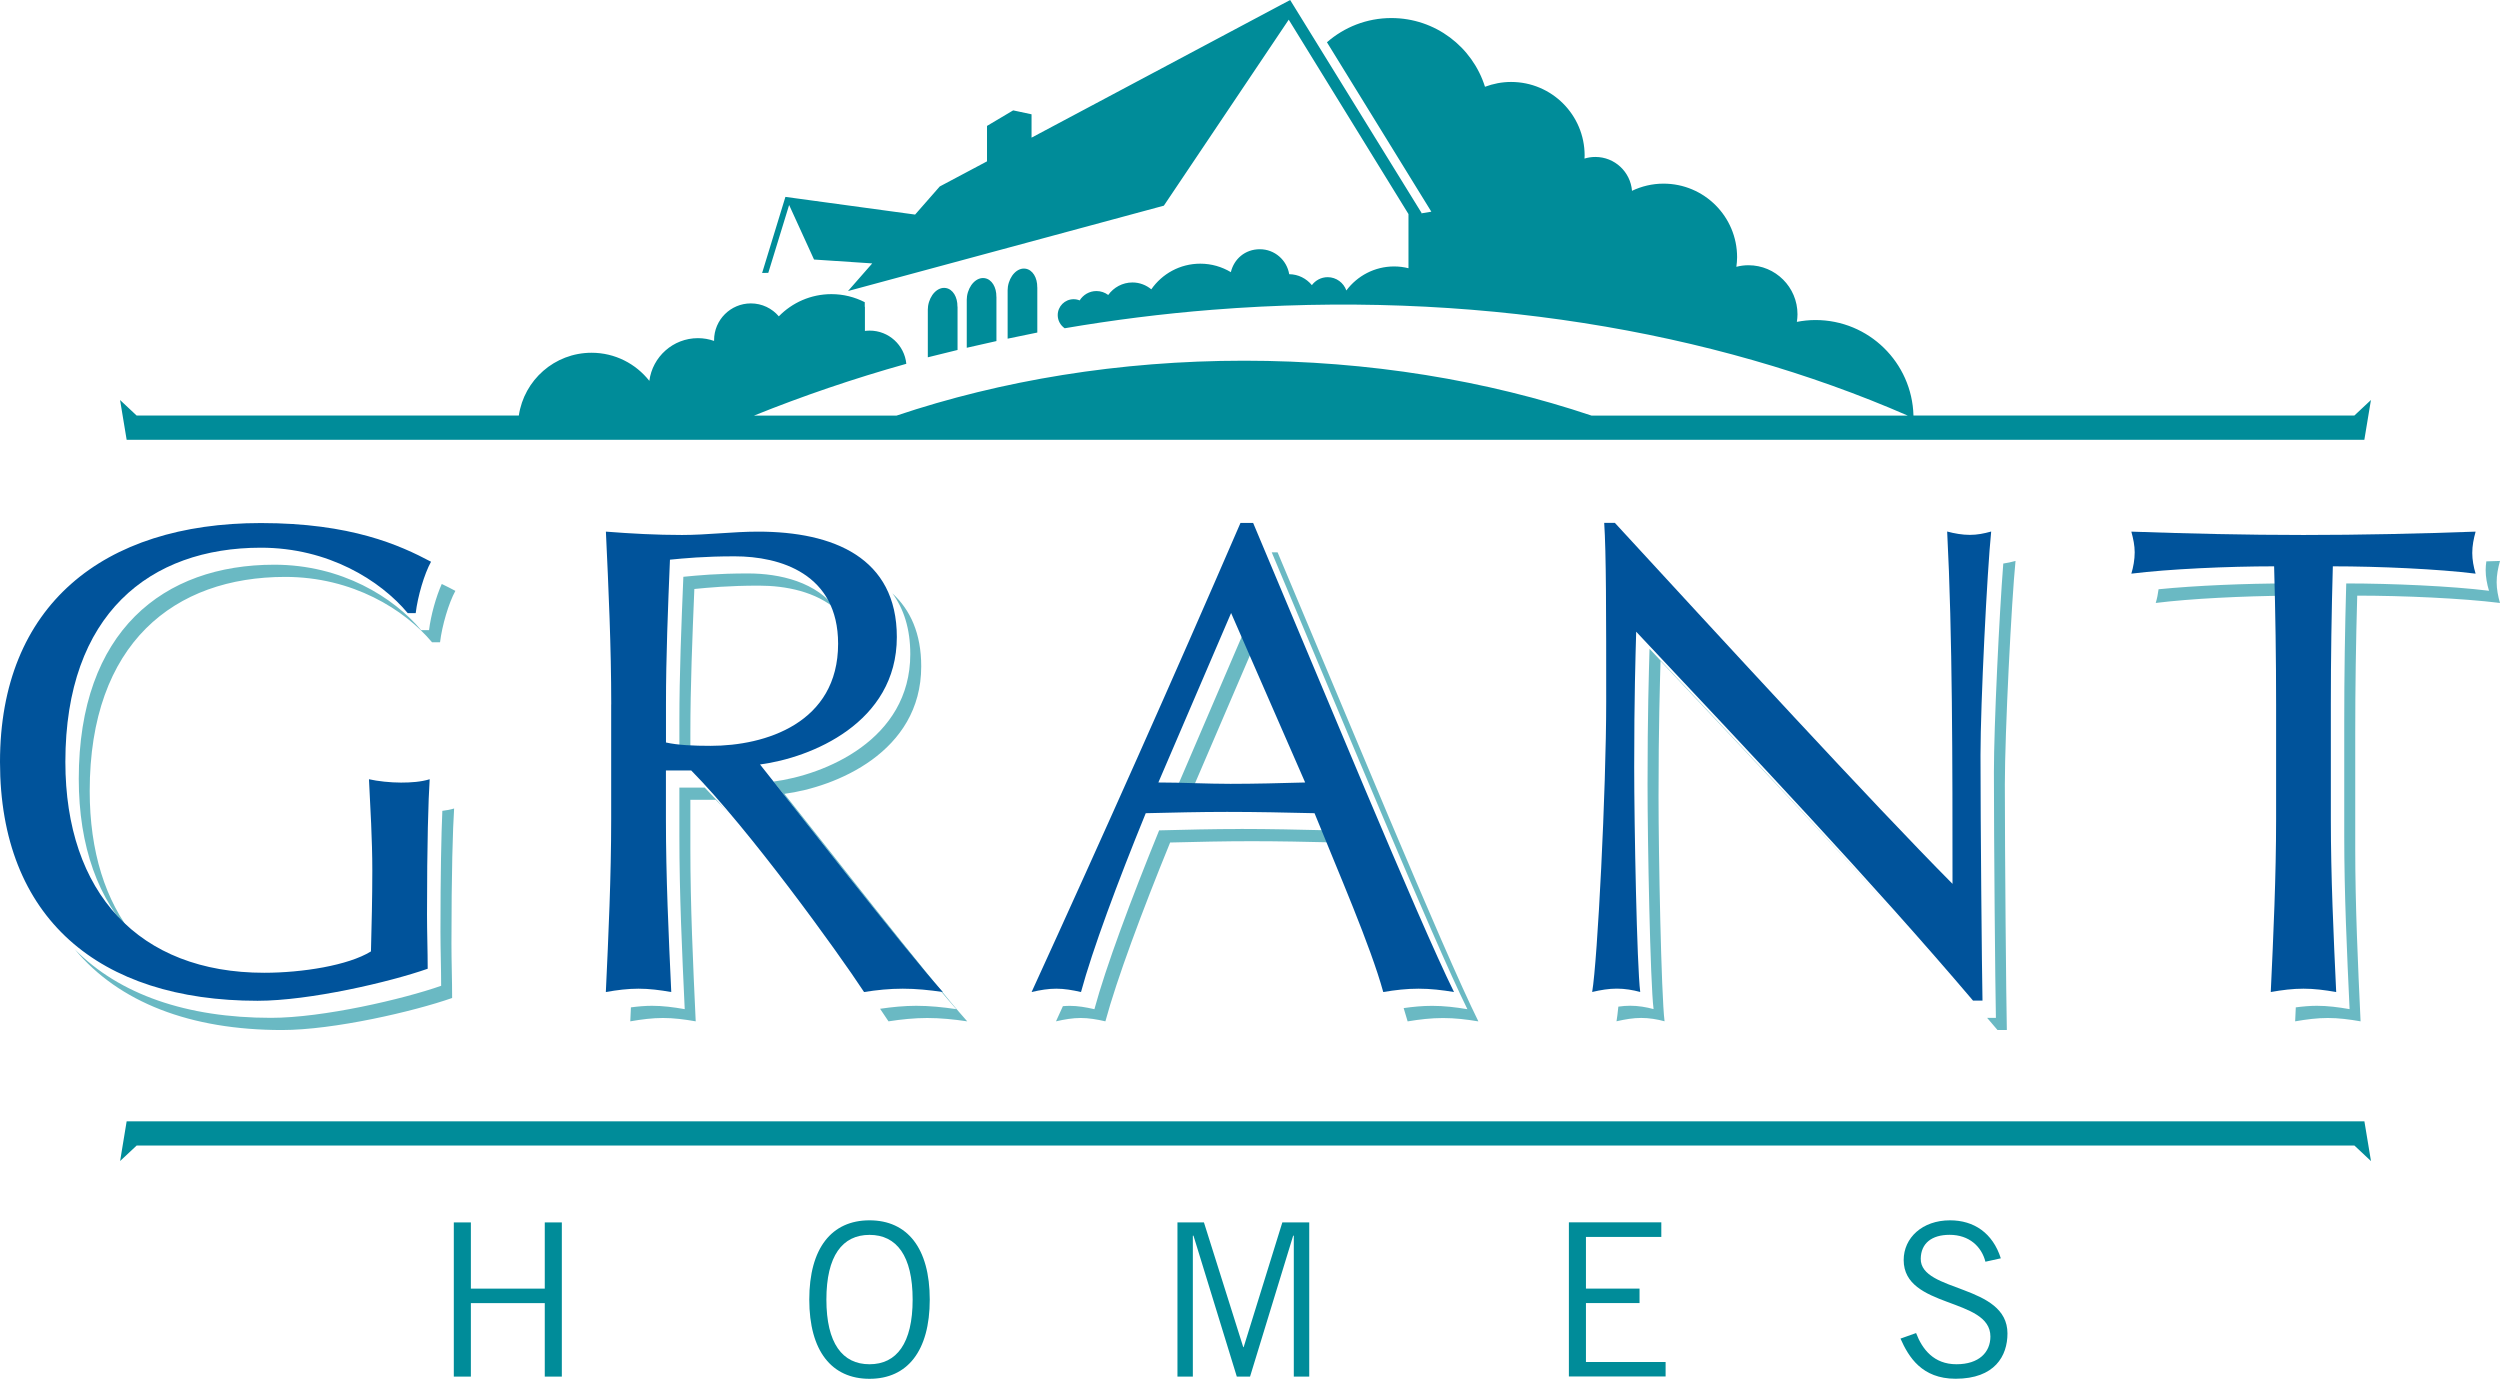
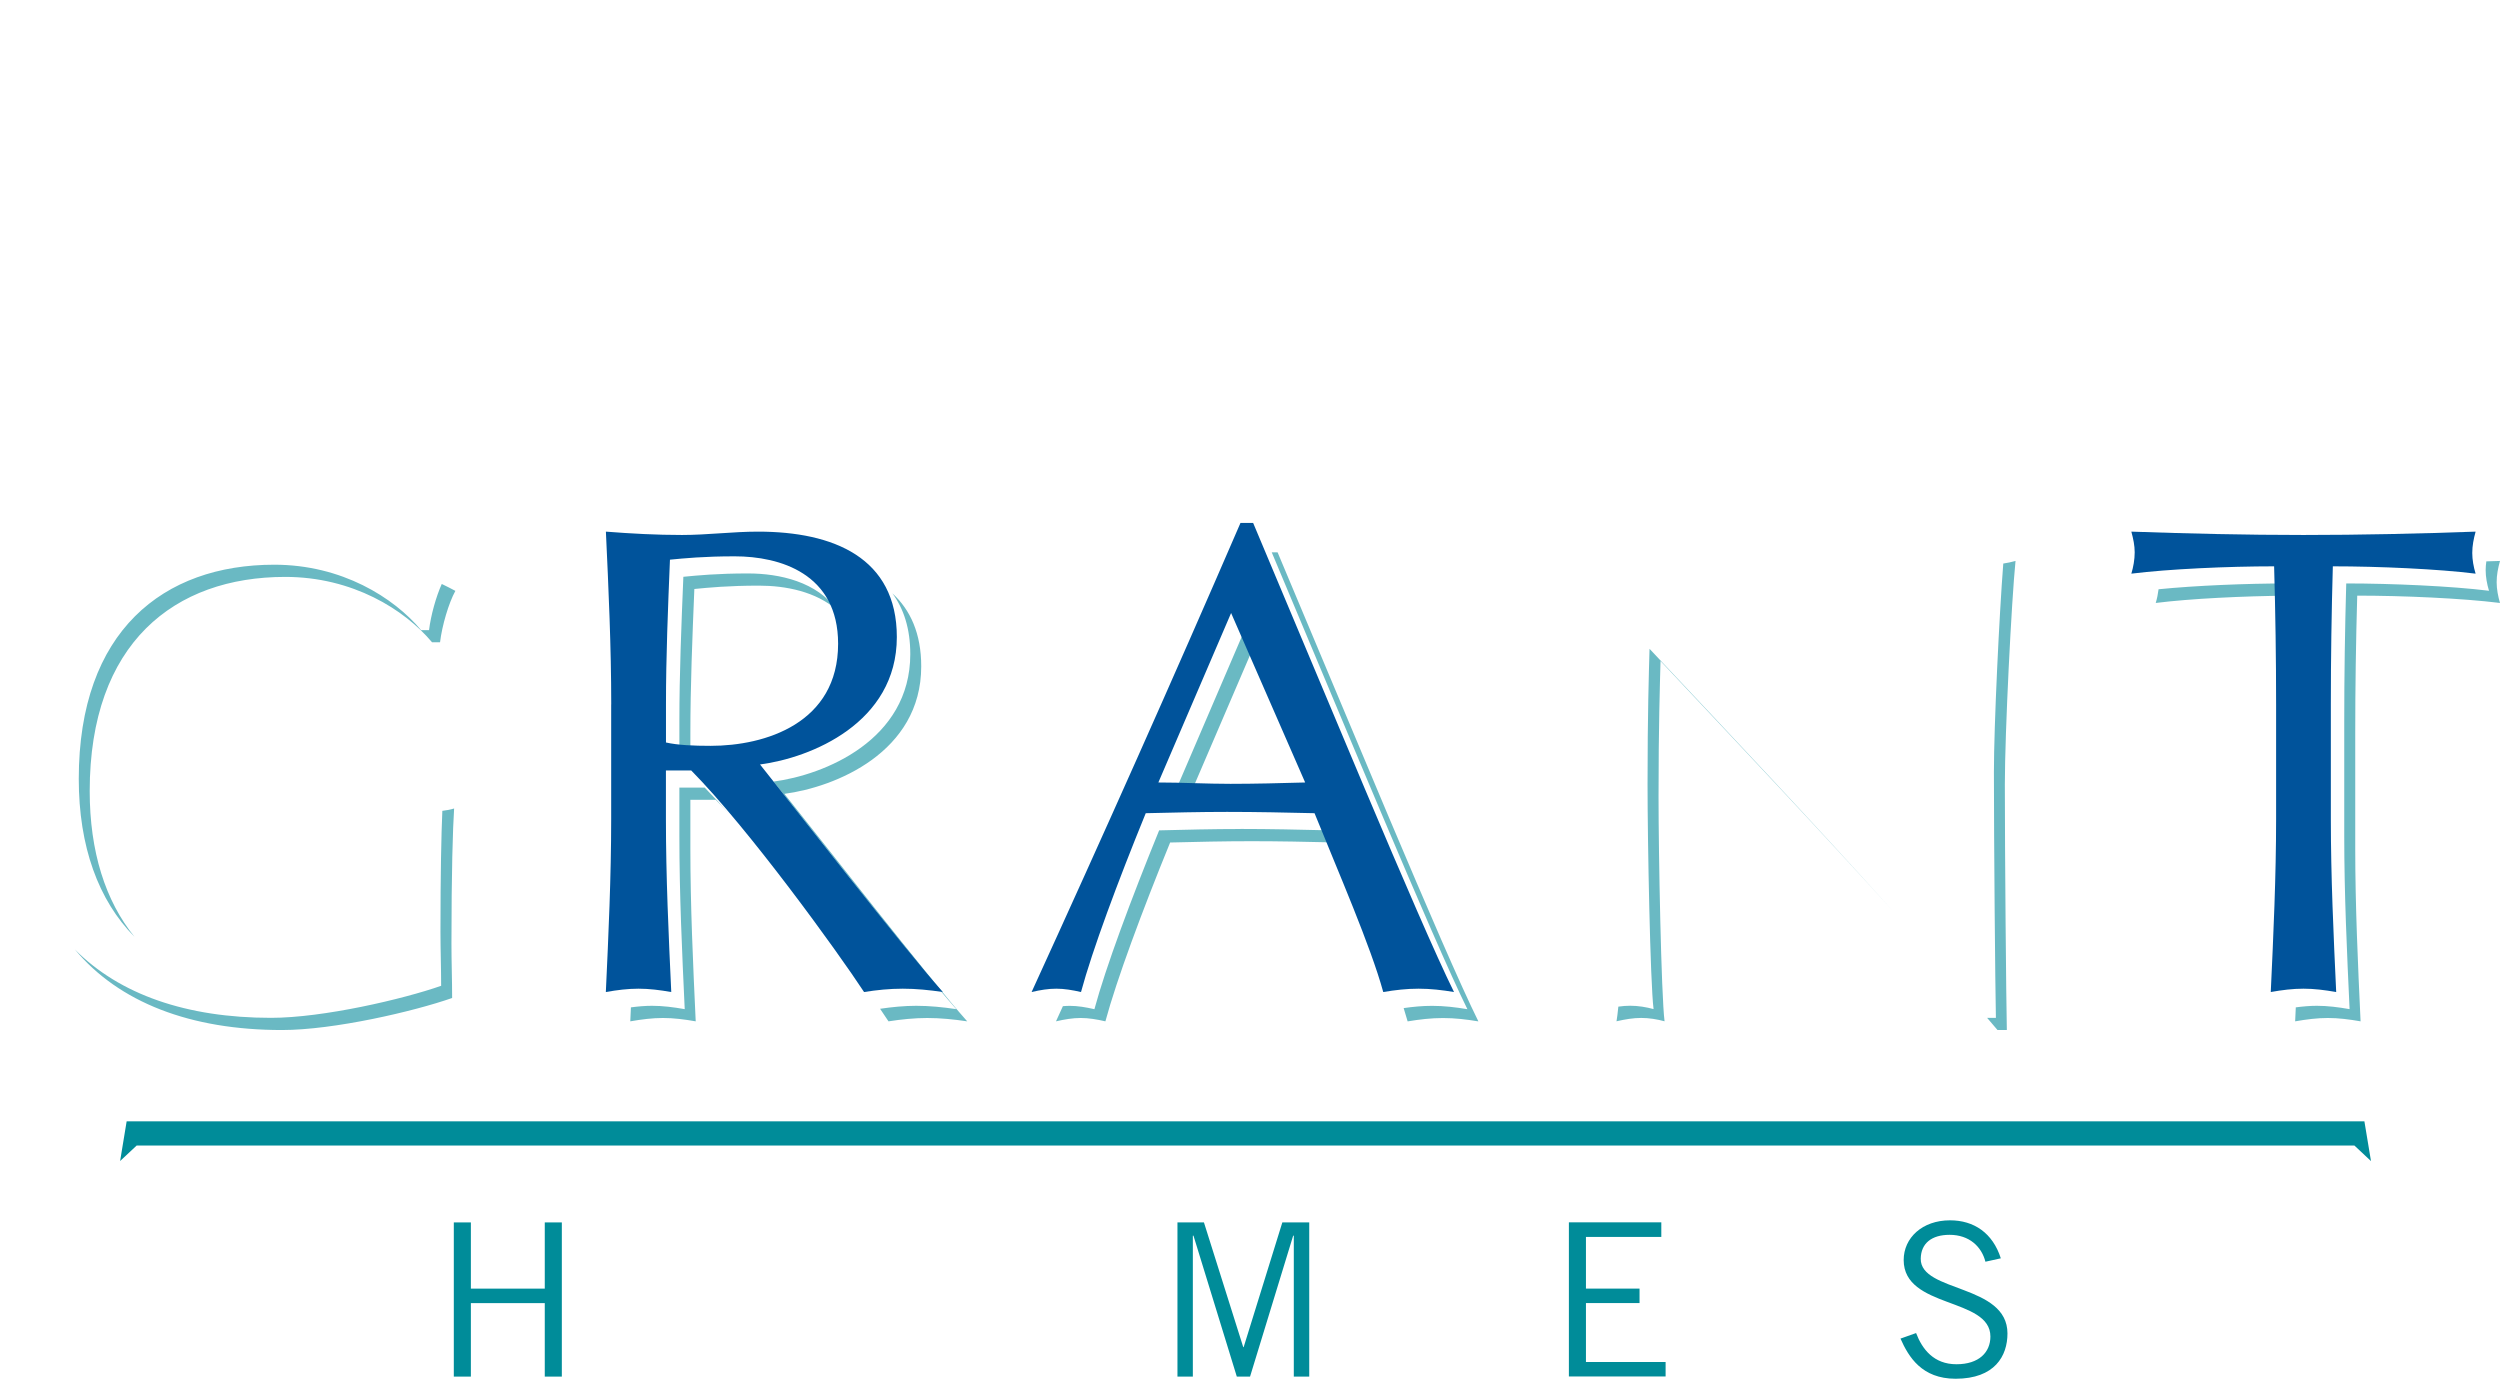
<svg xmlns="http://www.w3.org/2000/svg" id="Layer_2" viewBox="0 0 477.68 263.44">
  <defs>
    <style>.cls-1{fill:#00539b;}.cls-2{fill:#008c99;}.cls-3{fill:#6ab9c3;}</style>
  </defs>
  <g id="Layer_1-2">
    <g>
      <path class="cls-3" d="M81.99,120.4h-1.53c-5.23-6.25-15.17-12.5-28.05-12.5-21.16,0-37.36,12.62-37.36,40.93,0,12.9,3.74,23.2,10.65,30.17-5.57-6.85-8.56-16.31-8.56-27.84,0-28.3,16.19-40.93,37.36-40.93,12.88,0,22.82,6.25,28.05,12.49h1.53c.38-3.19,1.66-7.52,2.93-9.82-.8-.43-1.67-.87-2.6-1.32-1.09,2.41-2.1,6.04-2.43,8.81Zm94.03,6.92c0-6.27-2.07-10.79-5.51-13.95,2.17,2.94,3.42,6.75,3.42,11.62,0,16.45-16.45,23.08-26.14,24.35,6.25,7.78,27.54,35.19,34.93,43.48-2.55-.38-5.1-.64-7.65-.64-2.26,0-4.63,.23-6.91,.57,.62,.91,1.16,1.72,1.61,2.4,2.42-.38,4.97-.64,7.39-.64,2.55,0,5.1,.26,7.65,.64-7.39-8.29-28.69-35.7-34.93-43.47,9.69-1.28,26.14-7.9,26.14-24.35Zm-46.21,23.17v9.31c0,10.96,.51,22.06,1.02,33.02-2.17-.38-4.21-.64-6.25-.64-1.33,0-2.66,.12-4.03,.3-.04,.89-.08,1.78-.12,2.67,2.17-.38,4.21-.64,6.25-.64s4.08,.26,6.25,.64c-.51-10.96-1.02-22.06-1.02-33.02v-9.31h4.84c.82,.83,1.68,1.74,2.56,2.7-1.63-1.85-3.2-3.55-4.66-5.03h-4.84Zm-45.29,4.44c-.2,4.51-.36,12.03-.36,23.1,0,3.31,.13,6.88,.13,10.33-7.27,2.55-22.57,6.12-32.51,6.12-16.09,0-28.96-4.45-37.49-13.08,8.45,10.15,22.11,15.41,39.59,15.41,9.94,0,25.24-3.57,32.51-6.12,0-3.44-.13-7.01-.13-10.33,0-13.77,.26-22.06,.51-25.88-.71,.22-1.47,.36-2.25,.45Zm154.84-30.95l-1.56-3.58-13.9,32.38c1.01,0,2.04,.02,3.08,.04l12.38-28.84Zm-96.42-14.41c-5.86,0-9.69,.38-12.37,.64-.38,9.31-.76,18.49-.76,27.67v7.27c.65,.14,1.35,.26,2.1,.34v-5.28c0-9.18,.38-18.36,.76-27.67,2.68-.26,6.5-.64,12.37-.64,5.04,0,10.89,1.12,14.91,4.69-3.84-5.42-11-7.02-17.01-7.02Zm307.46,4.24c8.8,0,20.14,.51,27.28,1.4-.38-1.28-.64-2.68-.64-3.95,0-1.4,.25-2.68,.64-4.08-.87,.03-1.74,.05-2.61,.08-.08,.55-.13,1.1-.13,1.67,0,1.28,.25,2.68,.64,3.95-7.14-.89-18.49-1.4-27.28-1.4-.25,8.8-.38,17.59-.38,26.39v21.93c0,10.96,.51,22.06,1.02,33.02-2.17-.38-4.21-.64-6.25-.64-1.33,0-2.66,.12-4.03,.3-.04,.89-.08,1.78-.12,2.67,2.17-.38,4.21-.64,6.25-.64s4.08,.26,6.25,.64c-.51-10.96-1.02-22.06-1.02-33.02v-21.93c0-8.8,.13-17.6,.38-26.39Zm-67.63-6.13c-.76,9.7-1.79,30.95-1.79,39.88,0,13.01,.25,41.18,.38,46.92h-1.68c.66,.78,1.34,1.56,1.99,2.33h1.78c-.13-5.74-.38-33.91-.38-46.92,0-9.95,1.28-35.19,2.04-42.71-.81,.22-1.58,.39-2.35,.5Zm29.67,4.91c-.11,.9-.29,1.79-.54,2.62,6.6-.83,16.79-1.32,25.24-1.39-.02-.78-.03-1.56-.05-2.34-7.78,0-17.55,.4-24.64,1.11Zm-169.45-7.06c12.49,29.63,30.81,74.01,37.39,87.3-2.29-.38-4.46-.64-6.76-.64-1.84,0-3.61,.17-5.42,.43,.28,.88,.54,1.74,.76,2.54,2.29-.38,4.46-.64,6.76-.64s4.46,.26,6.76,.64c-6.76-13.64-25.88-60.05-38.37-89.63h-1.11Zm-5.96,52.87c-5.23,0-10.33,.13-15.55,.26-5.35,13.13-10.2,26.13-12.37,34.17-1.66-.38-3.19-.64-4.72-.64-.43,0-.86,.03-1.3,.06-.44,.97-.88,1.94-1.32,2.9,1.66-.38,3.19-.64,4.72-.64s3.06,.26,4.72,.64c2.17-8.03,7.01-21.04,12.37-34.17,5.23-.13,10.33-.25,15.55-.25s10.43,.11,15.54,.23c-.32-.78-.63-1.55-.94-2.31-5.48-.13-11.09-.26-16.7-.26Zm124.93,15.98c-15.05-16.74-31.26-33.9-46.78-50.41-.13,4.72-.38,12.37-.38,25.88,0,10.96,.51,37.87,1.15,42.96-1.4-.38-2.93-.64-4.46-.64-.75,0-1.5,.06-2.27,.17-.12,1.2-.24,2.16-.35,2.8,1.66-.38,3.19-.64,4.72-.64s3.06,.26,4.46,.64c-.64-5.1-1.15-32-1.15-42.96,0-13.52,.26-21.16,.38-25.88,14.79,15.74,30.23,32.07,44.68,48.08Z" />
      <g>
        <g>
          <path class="cls-2" d="M107.35,233.57v29.46h-3.26v-14.04h-14.12v14.04h-3.26v-29.46h3.26v12.65h14.12v-12.65h3.26Z" />
-           <path class="cls-2" d="M166.14,233.17c7.22,0,11.51,5.3,11.51,15.14s-4.28,15.14-11.51,15.14-11.51-5.3-11.51-15.14,4.28-15.14,11.51-15.14Zm0,27.5c5.18,0,8.24-4,8.24-12.36s-3.06-12.36-8.24-12.36-8.24,4-8.24,12.36,3.06,12.36,8.24,12.36Z" />
          <path class="cls-2" d="M247.21,263.03v-26.93h-.12l-8.24,26.93h-2.53l-8.28-26.93h-.12v26.93h-2.94v-29.46h5.06l7.51,23.83h.08l7.39-23.83h5.14v29.46h-2.94Z" />
          <path class="cls-2" d="M317.43,233.57v2.77h-14.4v9.87h10.24v2.77h-10.24v11.26h15.22v2.77h-18.48v-29.46h17.67Z" />
          <path class="cls-2" d="M379.36,241.08c-.73-2.86-3.06-5.14-6.85-5.14-3.43,0-5.47,1.63-5.51,4.57-.08,6.45,16.57,4.81,16.57,14.28,0,4.28-2.41,8.65-9.91,8.65-6.45,0-8.98-4.16-10.53-7.67l2.98-1.06c1.18,3.1,3.39,5.96,7.71,5.96s6.49-2.29,6.49-5.3c0-7.51-16.57-5.3-16.57-14.61,0-4.24,3.55-7.59,8.85-7.59,4.57,0,8.16,2.41,9.71,7.26l-2.94,.65Z" />
        </g>
        <path class="cls-2" d="M22.94,221.85l3.17-2.97H323.16v-4.63H24.2l-1.25,7.6Zm428.83-7.6h-132.38v4.63h130.47l3.17,2.97-1.26-7.6Z" />
-         <path class="cls-2" d="M449.86,79.4h-84.25c-.27-10.12-8.54-18.25-18.72-18.25-1.22,0-2.41,.13-3.56,.35,.07-.47,.12-.96,.12-1.45,0-5.18-4.2-9.37-9.38-9.37-.8,0-1.57,.11-2.3,.3,.08-.6,.14-1.21,.14-1.83,0-7.77-6.29-14.06-14.06-14.06-2.16,0-4.19,.5-6.02,1.37-.29-3.62-3.31-6.47-7-6.47-.73,0-1.42,.11-2.08,.31,0-.19,.03-.38,.03-.58,0-7.77-6.29-14.06-14.06-14.06-1.76,0-3.43,.34-4.98,.92-2.39-7.61-9.49-13.13-17.89-13.13-4.72,0-9.01,1.75-12.31,4.63l.38,.61,16.56,26.88h0l3.01,4.88-1.92,.32-.02-.03,.09-.02L246.51,0l-49.41,26.3v-4.46l-3.51-.75-5,2.97v6.77l-9.03,4.8-4.71,5.37-24.78-3.38-4.45,14.54,1.18-.03,3.98-12.96,4.76,10.42,11.12,.74-4.63,5.28,60.35-16.31L246.24,3.76l22.88,37.14v10.35c-.88-.22-1.79-.34-2.74-.34-3.74,0-7.05,1.81-9.13,4.59-.52-1.47-1.92-2.54-3.57-2.54-1.24,0-2.33,.6-3.02,1.52-1.04-1.26-2.58-2.07-4.33-2.09-.45-2.7-2.78-4.77-5.61-4.77s-4.94,1.87-5.54,4.38c-1.71-1.02-3.7-1.62-5.84-1.62-3.88,0-7.3,1.94-9.36,4.9-.98-.81-2.23-1.31-3.6-1.31-1.91,0-3.59,.95-4.63,2.39-.63-.47-1.41-.75-2.25-.75-1.36,0-2.54,.72-3.21,1.79-.36-.15-.74-.23-1.15-.23-1.68,0-3.04,1.36-3.04,3.04,0,1.04,.53,1.96,1.33,2.51,9.19-1.57,18.61-2.77,28.21-3.53,49.33-3.92,95.57,3.93,132.88,20.22h-60.42c-19.98-6.71-42.52-10.49-66.39-10.49s-46.42,3.78-66.41,10.49h0s-27.24,0-27.24,0c9.3-3.75,19.01-7.07,29.11-9.9-.35-3.56-3.35-6.34-7-6.34-.31,0-.61,.03-.91,.06v-4.62s-.03,.02-.03,.02v-.89c-1.91-.98-4.08-1.54-6.37-1.54-3.94,0-7.5,1.63-10.05,4.24-1.29-1.51-3.2-2.47-5.34-2.47-3.88,0-7.03,3.15-7.03,7.03,0,.05,0,.1,0,.14-.97-.34-2-.53-3.08-.53-4.76,0-8.69,3.56-9.29,8.16-2.58-3.27-6.56-5.37-11.04-5.37-7.07,0-12.9,5.22-13.9,12H26.11l-3.17-2.97,1.26,7.6H168.71s133.64,0,133.64,0h0s0,0,0,0h4.61s144.8,0,144.8,0l1.26-7.6-3.17,2.97ZM190.38,56.71c.03-1.83-.88-3.36-2.24-3.56-1.53-.24-3.04,1.31-3.37,3.44-.03,.23-.05,.45-.05,.66h0v.02c0,.08,0,.16,0,.24v8.94c1.87-.44,3.76-.86,5.67-1.28v-8.46h-.01Zm7.81-1.81c.03-1.83-.88-3.36-2.24-3.56-1.53-.24-3.04,1.31-3.37,3.44-.03,.23-.05,.45-.05,.66h0v.02c0,.08,0,.16,0,.24v9.01c1.87-.4,3.76-.79,5.67-1.17v-8.64h-.01Zm-15.25,3.69c.03-1.83-.88-3.36-2.24-3.56-1.53-.24-3.04,1.31-3.37,3.44-.03,.23-.05,.45-.05,.66h0v.02c0,.08,0,.16,0,.24v8.88c1.87-.47,3.76-.94,5.68-1.4v-8.28h-.01Z" />
      </g>
      <g>
-         <path class="cls-1" d="M77.9,117.14c-5.23-6.25-15.17-12.49-28.05-12.49-21.17,0-37.36,12.62-37.36,40.93,0,24.99,14.02,40.29,37.99,40.29,7.27,0,16.06-1.4,20.4-4.08,.13-5.1,.26-10.2,.26-15.43,0-5.99-.38-12.11-.64-17.47,1.66,.38,4.08,.64,6.12,.64,1.91,0,3.83-.13,5.48-.64-.25,3.82-.51,12.11-.51,25.88,0,3.31,.13,6.88,.13,10.33-7.27,2.55-22.57,6.12-32.51,6.12-30.34,0-49.21-15.81-49.21-45.64s19.63-45.64,49.85-45.64c17.21,0,26.52,4.21,32.51,7.39-1.28,2.29-2.55,6.63-2.93,9.82h-1.53Z" />
        <path class="cls-1" d="M116.79,134.6c0-10.96-.51-22.06-1.02-33.02,4.85,.38,9.69,.64,14.54,.64s9.69-.64,14.53-.64c14.41,0,26.52,4.97,26.52,20.14,0,16.45-16.45,23.08-26.14,24.35,6.25,7.78,27.54,35.19,34.93,43.48-2.55-.38-5.1-.64-7.65-.64s-4.97,.25-7.4,.64c-5.1-7.78-22.06-31.23-33.02-42.33h-4.84v9.31c0,10.96,.51,22.06,1.02,33.02-2.17-.38-4.21-.64-6.25-.64s-4.08,.25-6.25,.64c.51-10.96,1.02-22.06,1.02-33.02v-21.93Zm10.46,7.27c2.29,.51,5.23,.64,8.54,.64,10.45,0,24.35-4.33,24.35-19.51,0-13.39-11.09-16.7-19.76-16.7-5.87,0-9.69,.38-12.37,.64-.38,9.31-.76,18.49-.76,27.67v7.27Z" />
        <path class="cls-1" d="M239.44,99.92c12.5,29.58,31.62,75.99,38.38,89.63-2.29-.38-4.46-.64-6.76-.64s-4.46,.25-6.76,.64c-2.42-8.8-8.54-22.82-13.13-34.17-5.48-.13-11.09-.25-16.7-.25-5.23,0-10.33,.13-15.55,.25-5.36,13.13-10.2,26.14-12.37,34.17-1.66-.38-3.19-.64-4.72-.64s-3.06,.25-4.72,.64c13.64-29.83,26.9-59.54,39.91-89.63h2.42Zm-4.21,17.21l-13.9,32.38c4.46,0,9.31,.26,13.77,.26,4.72,0,9.56-.13,14.28-.26l-14.15-32.38Z" />
-         <path class="cls-1" d="M377.01,191.21c-19.38-22.82-42.58-47.3-64.38-70.51-.13,4.72-.38,12.37-.38,25.88,0,10.96,.51,37.87,1.15,42.96-1.4-.38-2.93-.64-4.46-.64s-3.06,.25-4.72,.64c1.02-5.99,2.68-38.63,2.68-55.46s0-28.43-.38-34.17h2.04c20.78,22.57,48.96,53.29,64.51,68.97,0-22.82,0-47.68-1.02-67.32,1.4,.38,2.93,.64,4.33,.64s2.68-.25,4.08-.64c-.77,7.52-2.04,32.77-2.04,42.71,0,13,.26,41.18,.38,46.92h-1.79Z" />
        <path class="cls-1" d="M434.9,134.6c0-8.8-.13-17.6-.38-26.39-8.8,0-20.14,.51-27.28,1.4,.38-1.27,.64-2.68,.64-4.08,0-1.28-.26-2.55-.64-3.95,10.96,.38,21.93,.64,32.89,.64s21.93-.25,32.89-.64c-.38,1.4-.64,2.68-.64,4.08,0,1.27,.25,2.68,.64,3.95-7.14-.89-18.49-1.4-27.28-1.4-.25,8.8-.38,17.6-.38,26.39v21.93c0,10.96,.51,22.06,1.02,33.02-2.17-.38-4.21-.64-6.25-.64s-4.08,.25-6.25,.64c.51-10.96,1.02-22.06,1.02-33.02v-21.93Z" />
      </g>
    </g>
  </g>
</svg>